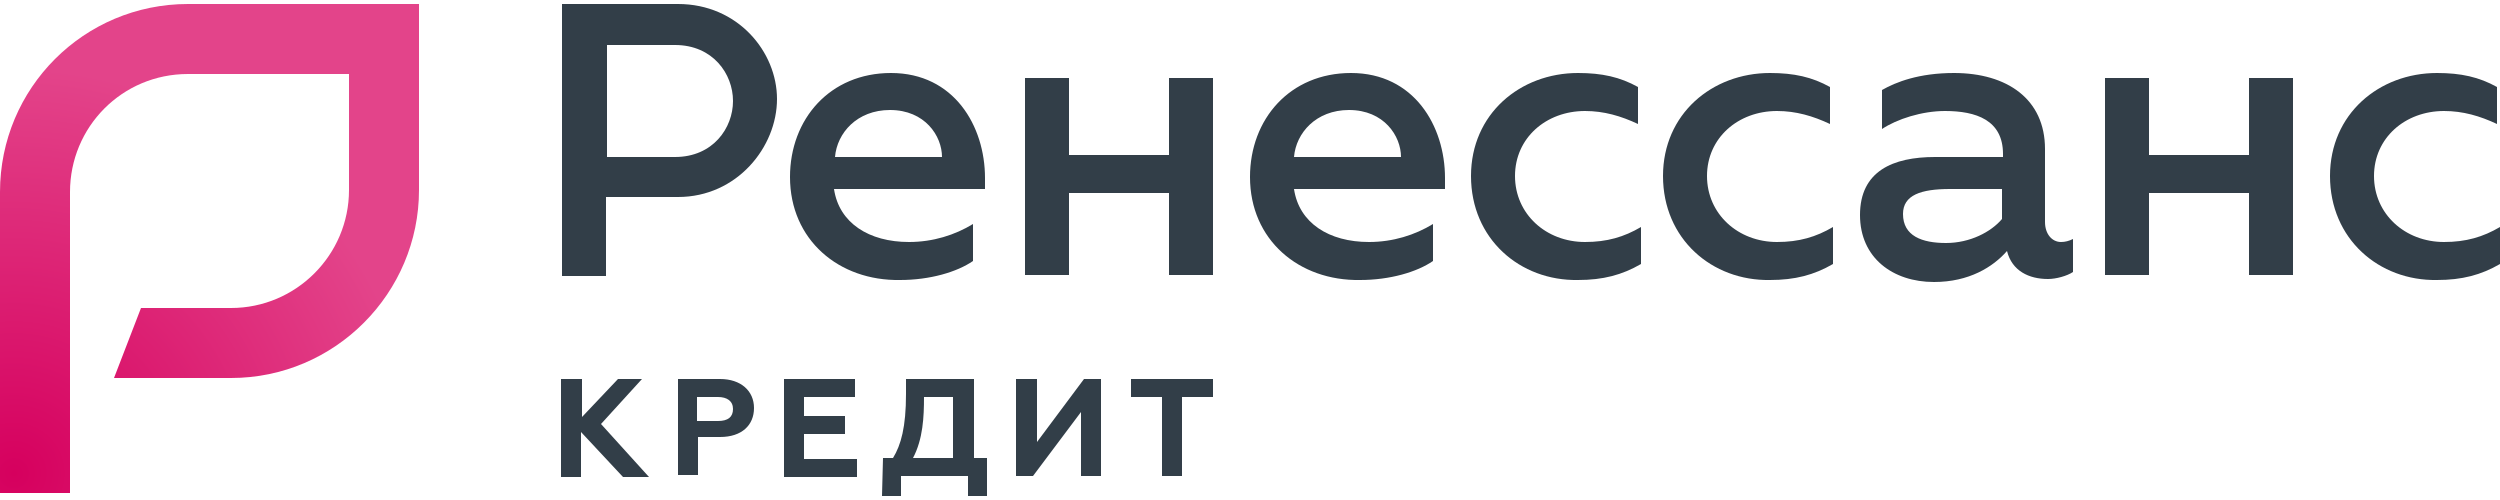
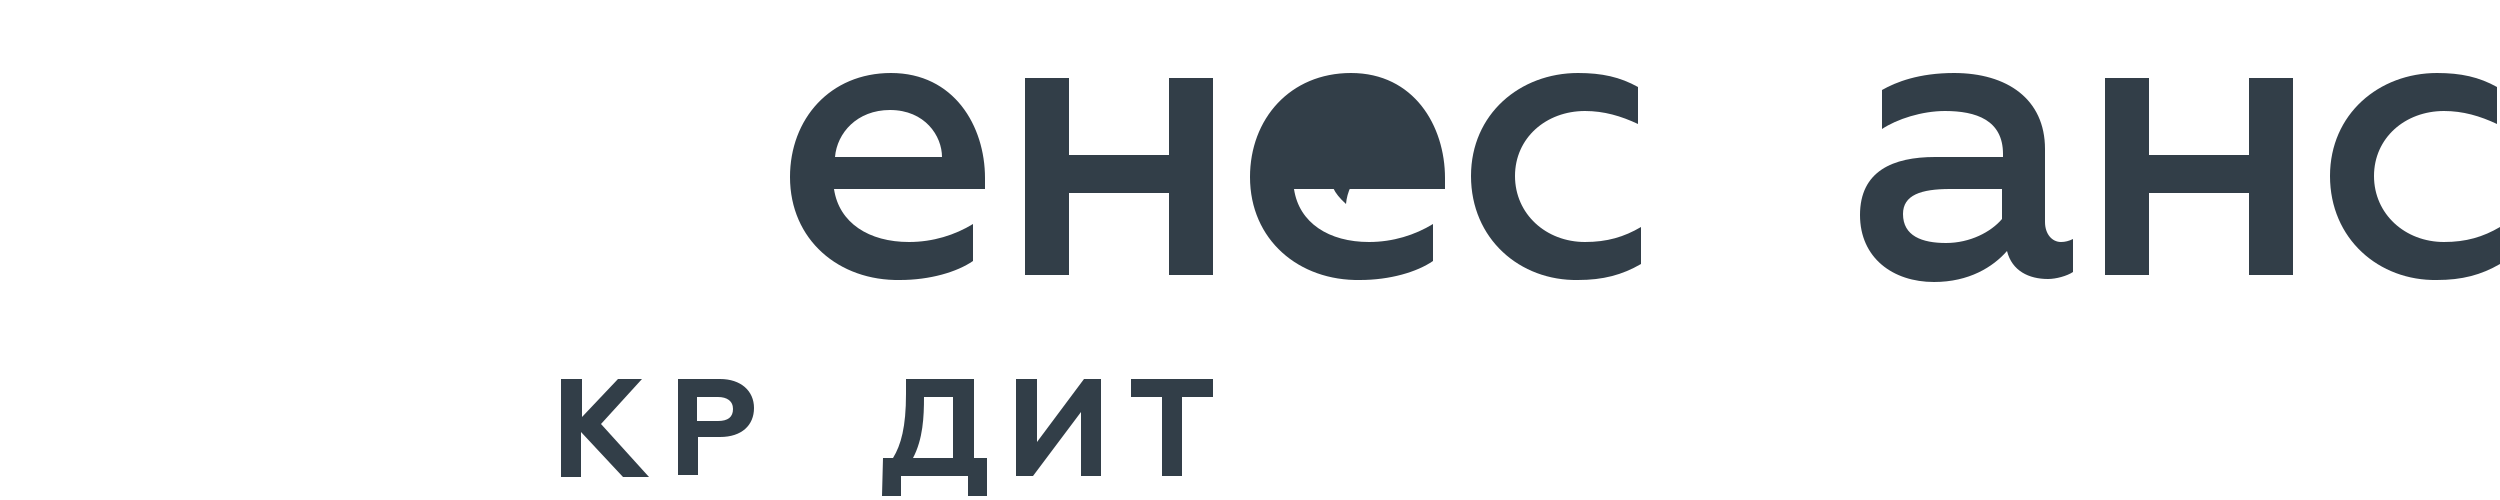
<svg xmlns="http://www.w3.org/2000/svg" version="1.1" id="Layer_1" x="0px" y="0px" width="250px" height="50px" viewBox="0 0 250 50" style="enable-background:new 0 0 250 50;" xml:space="preserve">
  <style type="text/css">
	.st0{fill:#323E48;}
	.st1{fill:url(#SVGID_1_);}
</style>
  <g>
    <g>
      <g>
-         <path class="st0" d="M56.2,0.4h11.6c6,0,9.9,4.8,9.9,9.5c0,4.8-4,9.8-9.9,9.8h-7.2v7.9h-4.4V0.4z M67.5,15.7     c3.8,0,5.8-2.9,5.8-5.6c0-2.7-2-5.6-5.8-5.6h-6.8v11.2H67.5z" />
        <path class="st0" d="M79,17.7c0-5.8,4-10.4,10.1-10.4c6.3,0,9.4,5.3,9.4,10.5v1.1H83.4c0.5,3.4,3.5,5.3,7.5,5.3     c2.4,0,4.6-0.7,6.4-1.8v3.7c-1.6,1.1-4.3,1.9-7.3,1.9C83.9,28.1,79,24,79,17.7z M94.2,15.7c0-2.1-1.7-4.7-5.2-4.7     c-3.3,0-5.3,2.3-5.5,4.7C83.5,15.7,94.2,15.7,94.2,15.7z" />
        <path class="st0" d="M102.5,7.8h4.4v7.7h10V7.8h4.4v19.7h-4.4v-8.2h-10v8.2h-4.4V7.8z" />
-         <path class="st0" d="M125,17.7c0-5.8,4-10.4,10.1-10.4c6.3,0,9.4,5.3,9.4,10.5v1.1h-15.1c0.5,3.4,3.5,5.3,7.5,5.3     c2.4,0,4.6-0.7,6.4-1.8v3.7c-1.6,1.1-4.3,1.9-7.3,1.9C129.9,28.1,125,24,125,17.7z M140.1,15.7c0-2.1-1.7-4.7-5.2-4.7     c-3.3,0-5.3,2.3-5.5,4.7C129.4,15.7,140.1,15.7,140.1,15.7z" />
+         <path class="st0" d="M125,17.7c0-5.8,4-10.4,10.1-10.4c6.3,0,9.4,5.3,9.4,10.5v1.1h-15.1c0.5,3.4,3.5,5.3,7.5,5.3     c2.4,0,4.6-0.7,6.4-1.8v3.7c-1.6,1.1-4.3,1.9-7.3,1.9C129.9,28.1,125,24,125,17.7z M140.1,15.7c-3.3,0-5.3,2.3-5.5,4.7C129.4,15.7,140.1,15.7,140.1,15.7z" />
        <path class="st0" d="M147.1,17.6c0-6.2,4.9-10.3,10.7-10.3c2.4,0,4.2,0.4,6,1.4v3.7c-1.7-0.8-3.4-1.3-5.3-1.3c-3.9,0-7,2.7-7,6.5     s3.1,6.6,7,6.6c2.2,0,3.9-0.5,5.6-1.5v3.7c-1.9,1.1-3.8,1.6-6.3,1.6C152,28.1,147.1,23.9,147.1,17.6z" />
-         <path class="st0" d="M166.3,17.6c0-6.2,4.9-10.3,10.7-10.3c2.4,0,4.2,0.4,6,1.4v3.7c-1.7-0.8-3.4-1.3-5.3-1.3c-3.9,0-7,2.7-7,6.5     s3.1,6.6,7,6.6c2.2,0,3.9-0.5,5.6-1.5v3.7c-1.9,1.1-3.8,1.6-6.3,1.6C171.2,28.1,166.3,23.9,166.3,17.6z" />
        <path class="st0" d="M207.3,23.9v3.3c-0.6,0.4-1.7,0.7-2.5,0.7c-1.9,0-3.6-0.8-4.1-2.8c-1.4,1.6-3.8,3.1-7.3,3.1     c-4.1,0-7.4-2.4-7.4-6.7c0-4.4,3.3-5.8,7.5-5.8c3,0,6.8,0,6.8,0v-0.3c0-3.4-2.7-4.3-5.8-4.3c-2.3,0-4.8,0.8-6.3,1.8V9     c1.4-0.8,3.7-1.7,7.2-1.7c5.3,0,9.1,2.6,9.1,7.6v7.3c0,1.2,0.7,2,1.6,2C206.5,24.2,206.9,24.1,207.3,23.9z M200.2,18.9     c0,0-3.1,0-5.2,0c-2.9,0-4.7,0.6-4.7,2.5c0,2.2,1.9,2.9,4.3,2.9c2.4,0,4.5-1.1,5.6-2.4L200.2,18.9L200.2,18.9z" />
        <path class="st0" d="M210.5,7.8h4.4v7.7h10V7.8h4.4v19.7h-4.4v-8.2h-10v8.2h-4.4L210.5,7.8L210.5,7.8z" />
        <path class="st0" d="M233,17.6c0-6.2,4.9-10.3,10.7-10.3c2.4,0,4.2,0.4,6,1.4v3.7c-1.7-0.8-3.4-1.3-5.3-1.3c-3.9,0-7,2.7-7,6.5     s3.1,6.6,7,6.6c2.2,0,3.9-0.5,5.6-1.5v3.7c-1.9,1.1-3.8,1.6-6.3,1.6C237.9,28.1,233,23.9,233,17.6z" />
      </g>
      <g>
        <path class="st0" d="M56.2,37.9h2v3.8l3.6-3.8h2.4l-4.1,4.5l4.8,5.3h-2.6l-4.2-4.5v4.5h-2V37.9z" />
        <path class="st0" d="M67.7,37.9H72c2.1,0,3.4,1.2,3.4,2.9s-1.2,2.9-3.4,2.9h-2.2v3.8h-2V37.9z M71.8,42.1c1,0,1.5-0.4,1.5-1.2     c0-0.8-0.6-1.2-1.5-1.2h-2.1v2.4C69.7,42.1,71.8,42.1,71.8,42.1z" />
-         <path class="st0" d="M78.4,37.9h7.1v1.8h-5.1v1.9h4.1v1.8h-4.1v2.5h5.3v1.8h-7.3V37.9z" />
        <path class="st0" d="M88.3,45.8h1c0.8-1.3,1.3-3.1,1.3-6.4v-1.5h6.8v7.9h1.3v3.8h-1.9v-2h-6.7v2h-1.9L88.3,45.8L88.3,45.8z      M95.3,45.8v-6.1h-2.9c0,2-0.1,4.2-1.1,6.1H95.3z" />
        <path class="st0" d="M101.7,37.9h2v6.3l4.7-6.3h1.7v9.7h-2v-6.4l-4.8,6.4h-1.7V37.9z" />
        <path class="st0" d="M121.3,37.9v1.8h-3.1v7.9h-2v-7.9h-3.1v-1.8C113.1,37.9,121.3,37.9,121.3,37.9z" />
      </g>
    </g>
    <radialGradient id="SVGID_1_" cx="1.394" cy="2.667" r="40.553" gradientTransform="matrix(1 0 0 -1 0 50)" gradientUnits="userSpaceOnUse">
      <stop offset="0" style="stop-color:#D6005E" />
      <stop offset="1" style="stop-color:#E3448A" />
    </radialGradient>
-     <path class="st1" d="M7,49.3H0V19.2C0,8.8,8.4,0.4,18.8,0.4h23.1V19c0,10.3-8.4,18.8-18.8,18.8H11.4l2.7-7h9   c6.5,0,11.8-5.3,11.8-11.8V7.4H18.8C12.2,7.4,7,12.7,7,19.2V49.3z" />
  </g>
</svg>